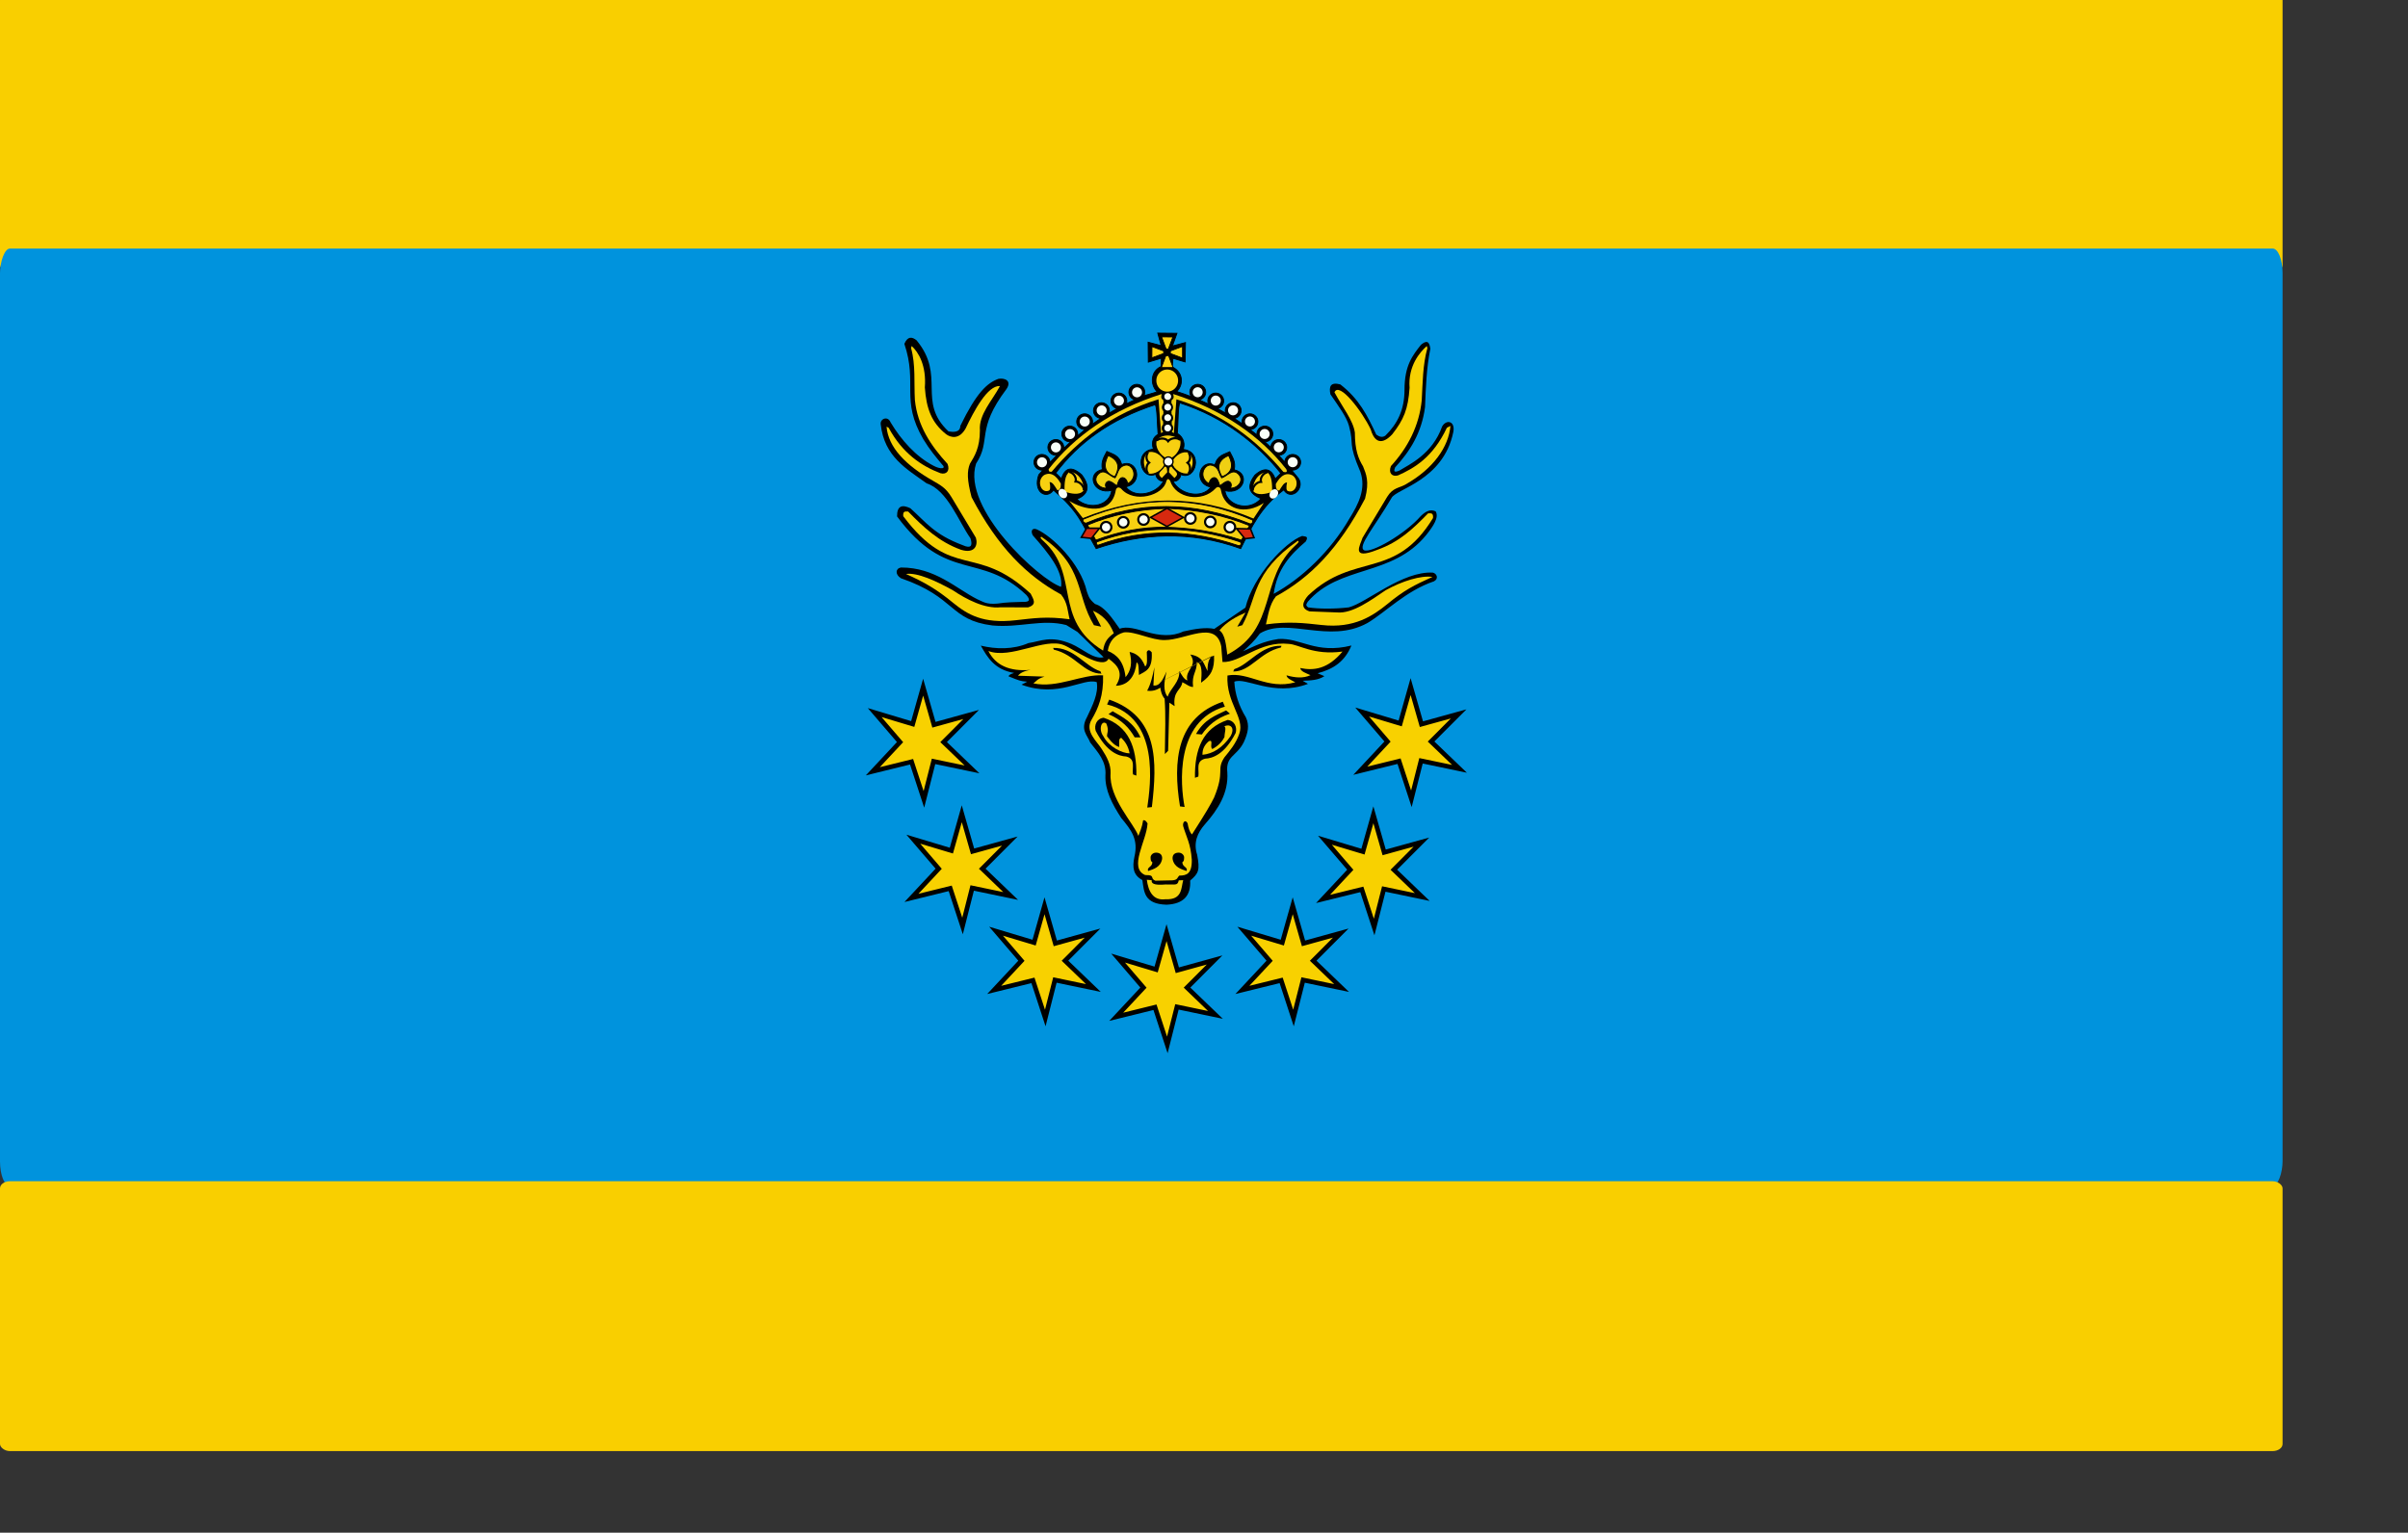
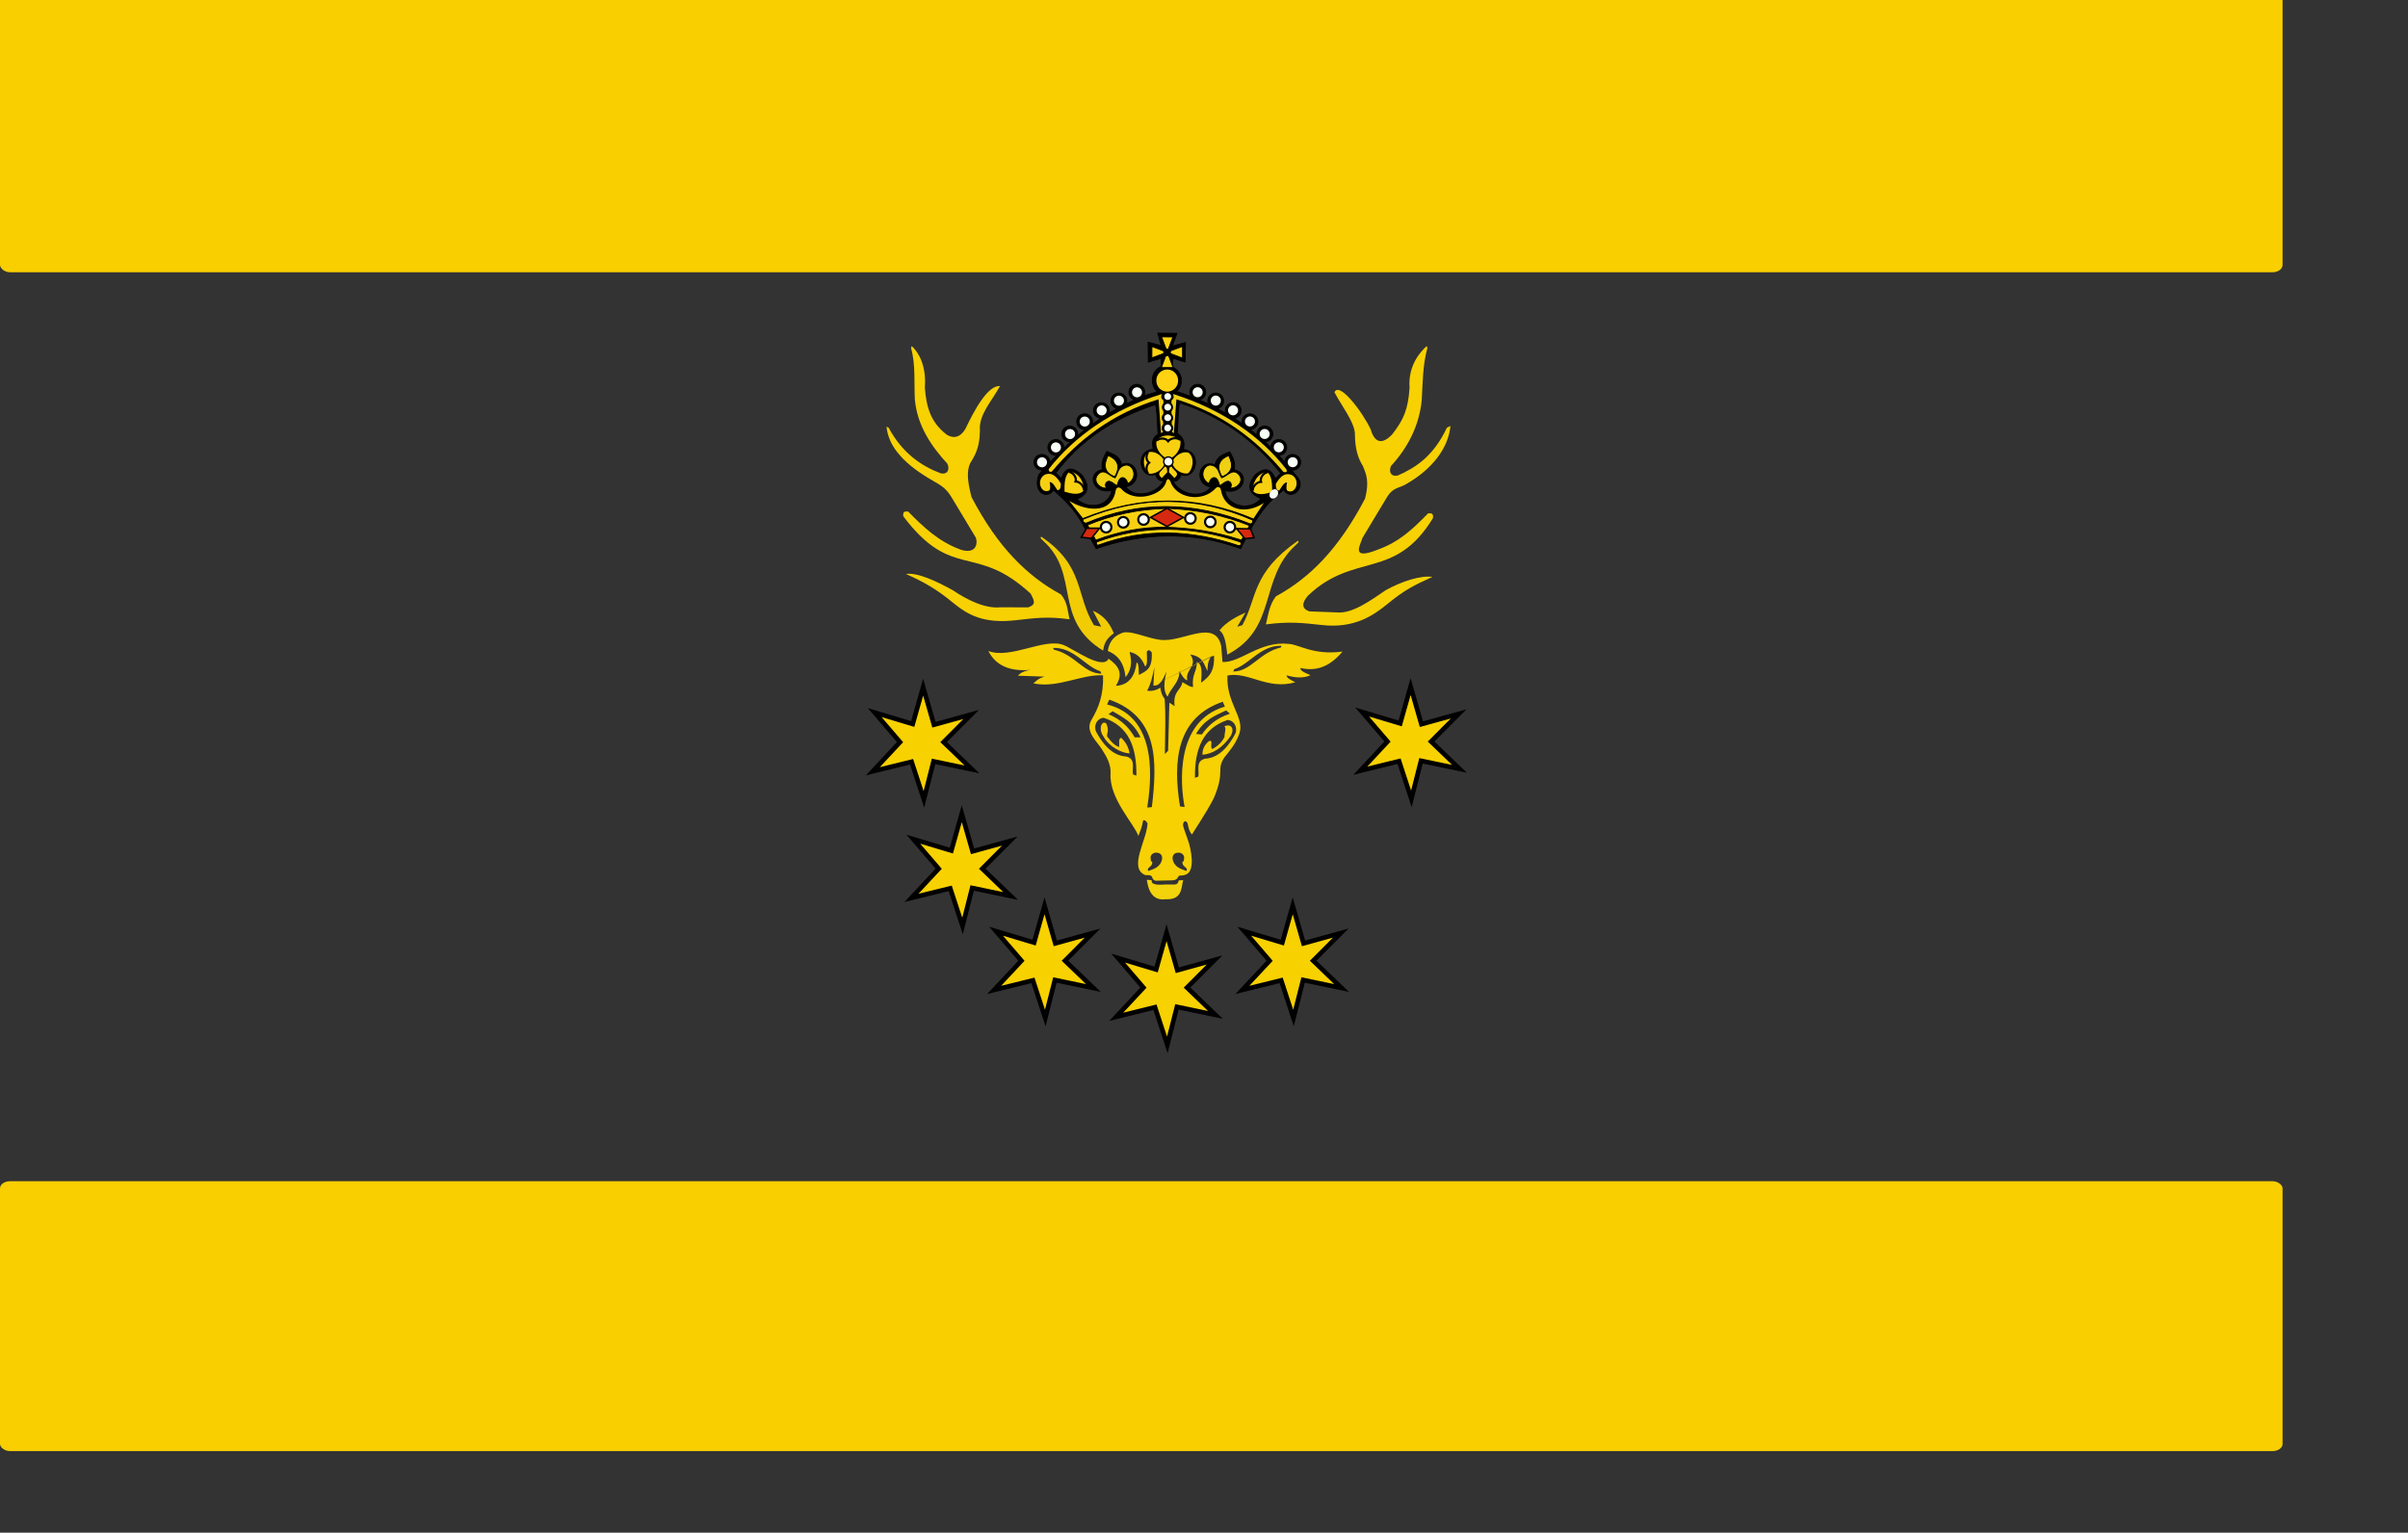
<svg xmlns="http://www.w3.org/2000/svg" xmlns:ns1="http://inkscape.sourceforge.net/DTD/sodipodi-0.dtd" xmlns:ns2="http://www.inkscape.org/namespaces/inkscape" xmlns:xlink="http://www.w3.org/1999/xlink" id="svg2" ns1:version="0.32" ns2:version="0.42+devel" width="600pt" height="382pt" ns1:docbase="D:\Inkscape-rysunki\nowe" ns1:docname="POL_powiat-kozienicki_flag.svg" version="1.0">
  <rect width="100%" height="100%" fill="#333333" stroke="none" />
  <defs id="defs5">
    <radialGradient r="7.793" fy="442.062" fx="258.885" cy="442.062" cx="258.885" gradientTransform="matrix(1.45,-0.12,0.116,1.4,-167.662,-145.507)" gradientUnits="userSpaceOnUse" id="radialGradient1547" xlink:href="#linearGradient3554" ns2:collect="always" />
    <radialGradient r="7.793" fy="442.062" fx="258.885" cy="442.062" cx="258.885" gradientTransform="matrix(1.45,-0.12,0.116,1.4,-167.662,-145.507)" gradientUnits="userSpaceOnUse" id="radialGradient1549" xlink:href="#linearGradient3554" ns2:collect="always" />
    <radialGradient r="7.793" fy="442.062" fx="258.885" cy="442.062" cx="258.885" gradientTransform="matrix(1.45,-0.12,0.116,1.4,-167.662,-145.507)" gradientUnits="userSpaceOnUse" id="radialGradient1551" xlink:href="#linearGradient3554" ns2:collect="always" />
    <radialGradient r="7.793" fy="442.062" fx="258.885" cy="442.062" cx="258.885" gradientTransform="matrix(1.45,-0.12,0.116,1.4,-167.662,-145.507)" gradientUnits="userSpaceOnUse" id="radialGradient1553" xlink:href="#linearGradient3554" ns2:collect="always" />
    <linearGradient id="linearGradient1555">
      <stop id="stop1557" offset="0" style="stop-color:#ffffff;stop-opacity:1;" />
      <stop id="stop1559" offset="1" style="stop-color:#000000;stop-opacity:1;" />
    </linearGradient>
    <radialGradient r="33.497" fy="183.444" fx="259.103" cy="183.444" cx="259.103" gradientTransform="matrix(0.532,-0.335,0.277,0.441,-739.856,192.151)" gradientUnits="userSpaceOnUse" id="radialGradient2275" xlink:href="#linearGradient2295" ns2:collect="always" />
    <radialGradient gradientUnits="userSpaceOnUse" gradientTransform="matrix(0.532,-0.335,0.277,0.441,68.223,192.151)" r="33.497" fy="183.444" fx="259.103" cy="183.444" cx="259.103" id="radialGradient2301" xlink:href="#linearGradient2295" ns2:collect="always" />
    <linearGradient id="linearGradient2295">
      <stop id="stop2297" offset="0" style="stop-color:#010000;stop-opacity:1;" />
      <stop id="stop2299" offset="1" style="stop-color:#fbfdff;stop-opacity:1;" />
    </linearGradient>
    <radialGradient ns2:collect="always" xlink:href="#linearGradient2295" id="radialGradient6231" gradientUnits="userSpaceOnUse" gradientTransform="matrix(0.342,-0.215,0.178,0.283,-445.648,448.785)" cx="259.103" cy="183.444" fx="259.103" fy="183.444" r="33.497" />
    <radialGradient ns2:collect="always" xlink:href="#linearGradient2295" id="radialGradient6283" gradientUnits="userSpaceOnUse" gradientTransform="matrix(0.342,-0.215,0.178,0.283,-445.648,448.785)" cx="259.103" cy="183.444" fx="259.103" fy="183.444" r="33.497" />
    <linearGradient id="linearGradient3554">
      <stop style="stop-color:#ffffff;stop-opacity:1;" offset="0" id="stop3556" />
      <stop style="stop-color:#000000;stop-opacity:1;" offset="1" id="stop3558" />
    </linearGradient>
    <radialGradient ns2:collect="always" xlink:href="#linearGradient3554" id="radialGradient3572" gradientUnits="userSpaceOnUse" gradientTransform="matrix(1.45,-0.12,0.116,1.4,-167.662,-145.507)" cx="258.885" cy="442.062" fx="258.885" fy="442.062" r="7.793" />
    <radialGradient ns2:collect="always" xlink:href="#linearGradient3554" id="radialGradient4098" gradientUnits="userSpaceOnUse" gradientTransform="matrix(1.45,-0.12,0.116,1.4,-167.662,-145.507)" cx="258.885" cy="442.062" fx="258.885" fy="442.062" r="7.793" />
    <radialGradient ns2:collect="always" xlink:href="#linearGradient3554" id="radialGradient4416" gradientUnits="userSpaceOnUse" gradientTransform="matrix(1.45,-0.12,0.116,1.4,-167.662,-145.507)" cx="258.885" cy="442.062" fx="258.885" fy="442.062" r="7.793" />
    <radialGradient ns2:collect="always" xlink:href="#linearGradient3554" id="radialGradient4548" gradientUnits="userSpaceOnUse" gradientTransform="matrix(1.45,-0.12,0.116,1.4,-167.662,-145.507)" cx="258.885" cy="442.062" fx="258.885" fy="442.062" r="7.793" />
  </defs>
  <ns1:namedview ns2:window-height="538" ns2:window-width="751" ns2:pageshadow="2" ns2:pageopacity="0.0" borderopacity="1.0" bordercolor="#666666" pagecolor="#ffffff" id="base" ns2:zoom="0.63560762" ns2:cx="429.58399" ns2:cy="234.21618" ns2:window-x="66" ns2:window-y="87" ns2:current-layer="svg2" />
  <g id="g2417" transform="translate(0,-1.573)">
    <rect ry="2.437" rx="3.29" y="-0.782" x="0" height="92.825" width="758.329" id="rect1538" style="opacity:1;fill:#f9cf00;fill-opacity:1;fill-rule:evenodd;stroke:none;stroke-width:2.48;stroke-linecap:round;stroke-linejoin:miter;stroke-miterlimit:4;stroke-dasharray:none;stroke-dashoffset:0;stroke-opacity:1" />
-     <rect transform="scale(1,-1)" style="opacity:1;fill:#0093dd;fill-opacity:1;fill-rule:evenodd;stroke:none;stroke-width:2.48;stroke-linecap:round;stroke-linejoin:miter;stroke-miterlimit:4;stroke-dasharray:none;stroke-dashoffset:0;stroke-opacity:1" id="rect2413" width="758.329" height="311.513" x="0" y="-395.689" rx="3.29" ry="8.178" />
    <rect style="opacity:1;fill:#f9cf00;fill-opacity:1;fill-rule:evenodd;stroke:none;stroke-width:2.48;stroke-linecap:round;stroke-linejoin:miter;stroke-miterlimit:4;stroke-dasharray:none;stroke-dashoffset:0;stroke-opacity:1" id="rect2415" width="758.329" height="89.678" x="0" y="394.115" rx="3.29" ry="2.354" />
    <g transform="matrix(0.289,0,0,0.289,278.666,107.16)" id="g2406">
      <g transform="translate(787.029,2)" id="g2574">
        <path ns1:nodetypes="ccccccccccccc" id="path1683" d="M -689.174,551.845 L -703.346,508.562 L -747.914,519.545 L -716.605,486 L -745.757,452.027 L -702.029,465.167 L -690.055,422.788 L -677.644,466.024 L -634.836,454.2 L -666.526,485.969 L -633.869,517.349 L -678.096,508.126 L -689.174,551.845 z " style="fill:#f8d100;fill-opacity:1;fill-rule:evenodd;stroke:#000000;stroke-width:5.315;stroke-linecap:butt;stroke-linejoin:miter;stroke-miterlimit:4;stroke-dasharray:none;stroke-opacity:1" />
        <path style="fill:#f8d100;fill-opacity:1;fill-rule:evenodd;stroke:#000000;stroke-width:5.315;stroke-linecap:butt;stroke-linejoin:miter;stroke-miterlimit:4;stroke-dasharray:none;stroke-opacity:1" d="M -644.76,697.425 L -658.931,654.142 L -703.5,665.125 L -672.191,631.58 L -701.343,597.606 L -657.615,610.747 L -645.64,568.368 L -633.23,611.604 L -590.422,599.779 L -622.112,631.548 L -589.454,662.929 L -633.682,653.706 L -644.76,697.425 z " id="path2562" ns1:nodetypes="ccccccccccccc" />
        <path ns1:nodetypes="ccccccccccccc" id="path2564" d="M -549.651,803.234 L -563.822,759.951 L -608.391,770.934 L -577.082,737.389 L -606.233,703.415 L -562.506,716.556 L -550.531,674.177 L -538.12,717.413 L -495.312,705.589 L -527.002,737.357 L -494.345,768.738 L -538.572,759.515 L -549.651,803.234 z " style="fill:#f8d100;fill-opacity:1;fill-rule:evenodd;stroke:#000000;stroke-width:5.315;stroke-linecap:butt;stroke-linejoin:miter;stroke-miterlimit:4;stroke-dasharray:none;stroke-opacity:1" />
        <path style="fill:#f8d100;fill-opacity:1;fill-rule:evenodd;stroke:#000000;stroke-width:5.315;stroke-linecap:butt;stroke-linejoin:miter;stroke-miterlimit:4;stroke-dasharray:none;stroke-opacity:1" d="M -409.365,834.145 L -423.536,790.861 L -468.105,801.845 L -436.796,768.3 L -465.947,734.326 L -422.22,747.467 L -410.245,705.087 L -397.834,748.324 L -355.026,736.499 L -386.716,768.268 L -354.059,799.648 L -398.286,790.425 L -409.365,834.145 z " id="path2566" ns1:nodetypes="ccccccccccccc" />
        <path ns1:nodetypes="ccccccccccccc" id="path2568" d="M -264.323,803.234 L -278.494,759.951 L -323.063,770.934 L -291.754,737.389 L -320.906,703.415 L -277.178,716.556 L -265.203,674.177 L -252.793,717.413 L -209.985,705.589 L -241.675,737.357 L -209.017,768.738 L -253.245,759.515 L -264.323,803.234 z " style="fill:#f8d100;fill-opacity:1;fill-rule:evenodd;stroke:#000000;stroke-width:5.315;stroke-linecap:butt;stroke-linejoin:miter;stroke-miterlimit:4;stroke-dasharray:none;stroke-opacity:1" />
-         <path style="fill:#f8d100;fill-opacity:1;fill-rule:evenodd;stroke:#000000;stroke-width:5.315;stroke-linecap:butt;stroke-linejoin:miter;stroke-miterlimit:4;stroke-dasharray:none;stroke-opacity:1" d="M -171.592,698.614 L -185.763,655.331 L -230.332,666.314 L -199.022,632.769 L -228.174,598.795 L -184.446,611.936 L -172.472,569.557 L -160.061,612.793 L -117.253,600.968 L -148.943,632.737 L -116.286,664.118 L -160.513,654.894 L -171.592,698.614 z " id="path2570" ns1:nodetypes="ccccccccccccc" />
        <path ns1:nodetypes="ccccccccccccc" id="path2572" d="M -128.792,551.195 L -142.964,507.911 L -187.532,518.895 L -156.223,485.35 L -185.375,451.376 L -141.647,464.517 L -129.673,422.137 L -117.262,465.374 L -74.454,453.549 L -106.144,485.318 L -73.487,516.698 L -117.714,507.475 L -128.792,551.195 z " style="fill:#f8d100;fill-opacity:1;fill-rule:evenodd;stroke:#000000;stroke-width:5.315;stroke-linecap:butt;stroke-linejoin:miter;stroke-miterlimit:4;stroke-dasharray:none;stroke-opacity:1" />
      </g>
      <g transform="translate(790.199,0)" id="g2331">
-         <path id="path2583" style="fill:#000000;fill-opacity:1;fill-rule:evenodd;stroke:none;stroke-width:1px;stroke-linecap:butt;stroke-linejoin:miter;stroke-opacity:1" d="M -325.5,383.571 C -313.308,378.151 -302.512,372.033 -284.709,369.419 C -259.347,367.8 -241.848,387.178 -200.906,376.911 C -208.345,395.03 -221.245,403.988 -239.755,408.823 L -231.985,412.153 C -238.878,416.775 -247.895,417.146 -256.959,417.425 L -250.855,421.033 C -290.999,436.108 -321.985,412.922 -335.49,418.535 C -334.75,432.595 -330.31,446.285 -322.17,459.604 C -317.921,468.65 -319.673,477.291 -324.668,488.186 C -333.128,504.824 -345.561,503.578 -343.537,522.873 C -342.11,546.249 -353.88,565.034 -369.344,582.534 C -378.131,592.57 -382.715,603.774 -378.224,617.498 C -374.858,635.339 -376.56,638.916 -386.272,647.19 C -385.328,664.304 -393.695,674.102 -413.466,674.94 C -439.223,674.122 -439.199,660.402 -441.215,646.635 C -451.868,640.901 -452.852,632.017 -450.373,619.996 C -445.621,599.817 -453.659,589.559 -465.635,575.042 C -476.132,558.862 -484.275,543.215 -483.672,526.203 C -482.405,510.076 -492.46,499.61 -501.154,488.464 C -504.436,479.76 -513.045,473.876 -504.761,459.049 C -498.359,445.482 -491.443,431.871 -493.655,419.021 C -509.337,413.673 -537.472,437.778 -580.138,421.922 L -573.627,418.528 C -581.71,417.843 -582.529,417.374 -595.103,412.326 C -594.307,410.345 -592.306,409.706 -588.653,408.439 C -610.872,404.756 -619.197,390.876 -626.942,377.061 C -609.474,381.254 -589.705,381.733 -572.146,374.099 C -557.607,372.033 -547.073,364.96 -522.781,375.086 C -510.171,380.422 -497.196,393.246 -485.756,390.389 L -515.869,361.264 L -528.704,353.365 C -556.514,346.125 -582.21,356.795 -613.613,353.859 C -663.291,347.56 -655.246,321.414 -718.762,299.557 C -725.651,295.281 -725.055,288.301 -718.762,287.216 C -679.368,287.044 -655.299,311.526 -630.891,323.746 C -624.726,326.176 -621.222,329.937 -607.689,328.683 C -597.981,327.124 -588.272,327 -578.564,326.708 C -569.652,327.113 -570.434,323.641 -574.614,318.809 C -627.525,268.598 -666.146,305.665 -723.205,228.471 C -723.264,215.76 -717.027,214.743 -707.901,219.091 C -689.839,235.224 -680.517,249.275 -647.675,261.546 C -638.649,265.651 -635.969,262.704 -638.79,253.647 C -652.178,234.851 -665.182,198.262 -689.142,190.459 C -712.321,173.858 -737.807,159.719 -741.963,122.828 C -743.115,116.334 -733.9,112.219 -730.609,120.36 C -718.334,140.819 -701.418,159.798 -681.244,170.219 C -673.811,174.347 -665.518,174.215 -671.864,168.245 C -678.694,159.932 -685.534,152.06 -693.092,139.613 C -719.449,94.328 -699.286,76.175 -714.812,30.021 C -710.909,21.01 -706.021,21.849 -700.809,25.922 C -666.715,67.189 -700.783,96.246 -664.028,130.739 C -658.76,131.541 -650.685,132.319 -650.462,124.291 C -631.792,86.07 -619.677,75.02 -606.739,70.282 C -599.82,68.893 -590.78,72.294 -597.472,82.049 C -633.079,129.506 -614.461,140.518 -632.372,167.751 C -649.176,219.44 -558.918,301.796 -534.628,309.43 C -532.162,291.35 -548.992,270.857 -567.21,250.191 C -570.129,244.367 -567.212,241.534 -562.767,243.28 C -545.227,250.9 -512.42,282.119 -505.009,314.86 C -503.142,319.128 -503.617,322.46 -495.63,329.176 C -484.278,332.392 -475.82,345.74 -467.287,357.647 C -459.096,354.346 -447.573,358.052 -436.22,361.372 C -421.314,365.569 -407.016,366.93 -394.319,360.817 C -380.528,357.63 -367.897,355.798 -358.522,357.764 L -322.725,333.345 C -314.004,297.212 -277.221,258.032 -257.514,250.929 C -254.139,251.928 -249.632,250.635 -253.352,257.311 C -271.059,272.381 -286.302,288.737 -290.259,317.527 C -257.968,299.778 -224.917,268.5 -203.264,231.088 C -192.707,214.18 -183.841,196.627 -190.638,177.116 C -205.62,142.072 -197.287,147.485 -203.734,124.207 C -206.635,113.732 -215.459,102.107 -225.048,88.04 C -226.843,79.281 -225.125,73.644 -213.67,76.663 C -192.152,93.331 -182.69,112.153 -172.324,134.381 C -168.809,136.898 -165.294,138.124 -161.779,135.491 C -147.891,121.802 -139.967,105.982 -139.857,83.045 C -139.908,54.529 -130.295,43.113 -120.987,31.154 C -115.979,27.031 -111.517,25.091 -110.165,35.594 C -114.666,57.978 -115.358,80.363 -116.27,102.747 C -120.089,132.247 -133.608,153.664 -150.679,172.121 C -151.84,175.443 -153.173,178.893 -145.684,175.728 C -134.441,168.752 -107.979,157.039 -96.568,124.947 C -91.518,116.41 -81.216,118.875 -83.803,131.607 C -95.417,187.524 -149.957,196.776 -154.842,207.362 C -174.821,241.494 -193.79,262.442 -186.476,267.301 C -178.197,271.319 -138.859,248.446 -121.265,228.174 C -116.108,223.146 -110.683,219.591 -104.06,222.625 C -100.028,229.442 -106.476,239.343 -114.882,249.819 C -154.325,298.162 -214.679,284.093 -251.132,326.685 C -251.98,328.665 -254.563,330.397 -250.577,333.067 C -238.072,334.939 -219.965,334.936 -203.958,333.067 C -183.293,327.657 -142.013,290.898 -107.113,293.108 C -102.568,294.363 -100.356,300.142 -106.003,303.098 C -138.401,314.072 -161.369,338.512 -182.591,351.104 C -226.837,375.437 -274.322,343.745 -306.076,363.036 C -312.402,371.76 -318.305,377.086 -325.5,383.571" ns1:nodetypes="cccccccccccccccccccccccccccccccccccccccccccccccccccccccccccccccccccccccsccccccccccccccccccccccccc" />
        <path style="fill:#f3d30c;fill-opacity:1;fill-rule:evenodd;stroke:none;stroke-width:1px;stroke-linecap:butt;stroke-linejoin:miter;stroke-opacity:1" d="M -394.246,646.746 C -396.795,655.629 -395.034,669.584 -414.607,668.674 C -429.144,670.606 -434.351,659.181 -436.087,646.299 L -430.493,646.746 C -431.01,650.19 -428.752,652.963 -414.383,651.669 C -403.633,651.341 -400.751,653.482 -399.392,646.97 L -394.246,646.746 z " id="path1358" ns1:nodetypes="ccccccc" />
        <g id="g2248">
          <path ns1:nodetypes="ccsccccc" id="path2233" d="M -474.01,362.861 C -480.834,367.842 -484.893,372.445 -486.357,382.795 C -544.795,346.803 -512.185,295.688 -554.919,256.781 C -558.343,253.663 -558.974,252.81 -557.355,251.824 C -507.543,285.633 -518.126,318.52 -496.878,353.537 L -488.566,355.267 L -498.059,336.914 C -488.227,341.205 -479.655,348.52 -474.01,362.861 z " style="fill:#f1cb04;fill-opacity:1;fill-rule:evenodd;stroke:none;stroke-width:1px;stroke-linecap:butt;stroke-linejoin:miter;stroke-opacity:1" />
          <path ns1:nodetypes="cccccccccccccccccccccccccccccc" d="M -710.462,222.84 C -714.631,222.526 -716.555,222.824 -716.093,228.248 C -659.498,303.237 -633.281,258.463 -569.622,317.29 C -566.469,323.791 -561.964,329.7 -572.56,333.038 L -604.329,332.961 C -622.469,334.806 -643.359,323.932 -659.212,313.294 C -678.283,302.726 -699.677,292.754 -712.958,294.648 C -691.988,304.091 -677.765,312.075 -658.428,328.102 C -642.329,341.109 -624.543,352.139 -586.819,347.845 C -566.162,345.585 -551.537,343.118 -524.847,346.749 C -527.258,337.243 -526.965,327.736 -534.719,318.23 C -573.684,297.043 -607.336,263.995 -637.551,206.351 C -642.818,186.288 -642.848,176.495 -639.469,167.961 C -633.902,158.749 -628.046,149.582 -627.952,129.571 C -629.484,111.418 -613.898,95.405 -604.918,78.567 C -619.159,77.565 -634.814,107.159 -644.405,127.377 C -651.898,140.563 -661.772,137.74 -666.774,133.958 C -683.315,120.884 -689.564,104.803 -691.257,80.172 C -689.319,54.855 -698.69,39.432 -706.394,32.542 L -707.115,34.875 C -701.664,54.411 -703.869,74.636 -702.711,94.594 C -699.744,123.987 -684.499,147.066 -665.188,168.054 C -662.047,175.985 -666.425,180.694 -673.292,178.8 C -695.498,170.421 -717.236,155.513 -732.879,126.501 L -735.301,125.246 C -733.215,149.07 -713.526,169.593 -681.395,187.784 C -674.216,192.137 -667.511,194.964 -660.784,206.105 L -632.598,252.964 C -629.989,261.405 -633.635,271.65 -649.51,266.881 C -675.052,257.75 -692.836,240.819 -710.462,222.84 z " style="fill:#f7d102;fill-opacity:1;fill-rule:evenodd;stroke:none;stroke-width:1px;stroke-linecap:butt;stroke-linejoin:miter;stroke-opacity:1" id="path2235" />
          <path style="fill:#f1cb04;fill-opacity:1;fill-rule:evenodd;stroke:none;stroke-width:1px;stroke-linecap:butt;stroke-linejoin:miter;stroke-opacity:1" d="M -352.55,359.494 C -345.726,364.474 -345.035,377.075 -343.571,387.425 C -285.133,356.906 -307.64,300.319 -264.906,261.411 C -261.482,258.293 -260.851,257.44 -262.47,256.455 C -316.07,294.052 -308.855,321.888 -326.315,353.537 L -332.101,355.267 L -322.608,339.019 C -332.44,343.31 -344.801,349.783 -352.55,359.494 z " id="path2244" ns1:nodetypes="ccsccccc" />
          <path id="path2246" style="fill:#f7d102;fill-opacity:1;fill-rule:evenodd;stroke:none;stroke-width:1px;stroke-linecap:butt;stroke-linejoin:miter;stroke-opacity:1" d="M -112.731,224.945 C -108.562,224.63 -106.638,224.928 -107.1,230.353 C -151.066,302.395 -197.488,268.986 -250.624,319.394 C -257.145,326.737 -259.545,334.33 -248.949,337.668 L -217.6,338.855 C -199.46,340.699 -177.308,323.932 -161.455,313.294 C -142.384,302.726 -120.99,296.122 -107.709,298.015 C -128.679,307.459 -140.376,313.338 -159.714,329.365 C -175.812,342.372 -197.387,357.611 -235.11,353.318 C -255.768,351.058 -272.497,349.011 -299.188,352.642 C -296.777,343.136 -295.386,329.841 -287.632,320.335 C -248.667,299.148 -215.436,265.679 -185.221,208.034 C -179.954,187.971 -184.133,179.442 -187.512,170.907 C -193.08,161.696 -196.83,152.108 -196.925,132.096 C -198.76,118.153 -211.4,102.561 -220.38,85.723 C -214.978,72.935 -188.379,108.001 -178.788,128.219 C -172.137,151.508 -158.474,139.003 -153.893,133.958 C -140.72,117.095 -135.734,105.224 -134.04,80.593 C -135.978,55.276 -121.977,39.432 -114.273,32.542 L -113.552,34.875 C -119.003,54.411 -118.903,75.057 -120.061,95.015 C -123.028,124.408 -136.168,149.591 -155.479,170.579 C -158.62,178.511 -154.242,183.22 -147.375,181.325 C -128.536,172.947 -107.219,160.565 -91.156,126.501 L -87.05,124.404 C -89.136,148.228 -106.299,173.382 -138.43,191.572 C -145.609,195.925 -153.156,194.964 -159.883,206.105 L -188.069,252.964 C -190.678,261.405 -202.186,279.227 -171.157,266.881 C -145.615,257.75 -130.356,242.924 -112.731,224.945 z " ns1:nodetypes="cccccccccccccccccccccccccccccc" />
        </g>
        <path style="fill:#f8cd06;fill-opacity:1;fill-rule:evenodd;stroke:none;stroke-width:1px;stroke-linecap:butt;stroke-linejoin:miter;stroke-opacity:1" d="M -482.607,466.68 C -488.018,462.104 -492.118,473.156 -485.947,481.431 C -479.653,493.587 -464.173,500.921 -455.889,500.913 C -457.329,492.833 -460.959,487.49 -465.351,483.101 C -468.977,483.278 -467.648,489.399 -467.856,493.677 C -471.707,492.346 -475.54,489.762 -481.772,481.431 C -482.051,476.514 -479.128,475.598 -482.607,466.68 z " id="path2254" ns1:nodetypes="ccccccc" />
        <path style="fill:#f8cf03;fill-opacity:1;fill-rule:evenodd;stroke:none;stroke-width:1px;stroke-linecap:butt;stroke-linejoin:miter;stroke-opacity:1" d="M -347.065,470.02 C -344.3,471.062 -346.892,477.62 -346.787,481.987 C -349.534,487.706 -354.246,492.411 -360.703,495.903 C -364.308,493.77 -358.827,484.364 -364.878,486.997 C -369.09,490.693 -372.323,495.204 -372.114,502.583 C -360.3,501.403 -349.418,494.942 -339.829,481.152 C -333.81,470.435 -341.524,466.534 -347.065,470.02 z " id="path2256" ns1:nodetypes="ccccccc" />
        <path style="fill:none;fill-opacity:0.75;fill-rule:evenodd;stroke:#000000;stroke-width:1px;stroke-linecap:butt;stroke-linejoin:miter;stroke-opacity:1" d="M -481.336,382.402 C -481.266,382.542 -481.196,382.682 -481.336,382.402 z " id="path2276" />
        <path id="path2258" style="fill:#f7d102;fill-opacity:1;fill-rule:evenodd;stroke:none;stroke-width:1px;stroke-linecap:butt;stroke-linejoin:miter;stroke-opacity:1" d="M -451.992,525.127 C -453.255,517.639 -448.485,507.336 -459.785,504.531 C -468.181,504.111 -481.966,499.953 -494.853,475.029 C -496.831,468.766 -493.802,460.791 -485.669,460 C -457.233,469.498 -447.614,493.294 -448.096,526.519 L -451.992,525.127 z M -480.102,455.825 C -464.539,462.599 -456.008,472.078 -450.044,482.544 L -443.364,482.544 C -451.479,464.861 -463.695,459.483 -475.371,452.485 L -480.102,455.825 z M -481.772,444.692 L -479.267,439.126 C -422.78,458.837 -424.022,509.426 -430.283,562.7 L -435.571,563.257 C -431.856,537.485 -420.722,459.762 -481.772,444.692 z M -376.857,527.632 C -375.594,520.144 -380.364,509.841 -369.064,507.036 C -360.668,506.616 -346.883,502.458 -333.996,477.534 C -332.018,471.27 -335.047,463.296 -343.18,462.505 C -371.616,472.003 -381.235,495.799 -380.753,529.024 L -376.857,527.632 z M -340.531,455.28 C -356.636,460.642 -365.976,469.324 -372.849,479.217 L -379.502,478.623 C -369.846,461.732 -357.199,457.463 -344.947,451.533 L -340.531,455.28 z M -346.36,447.187 L -348.755,441.572 C -401.723,459.612 -406.485,509.381 -397.932,561.933 L -392.656,562.593 C -397.534,537.31 -404.077,463.836 -346.36,447.187 z M -543.028,381.659 C -518.377,387.293 -508.303,409.491 -488.11,409.241 C -489.12,408.56 -488.716,406.76 -489.901,406.377 C -506.753,400.939 -520.2,378.851 -543.767,379.689 L -543.028,381.659 z M -281.981,379.196 C -306.632,384.83 -316.706,407.028 -336.899,406.779 C -335.889,406.098 -336.293,404.297 -335.108,403.915 C -318.256,398.476 -304.809,376.388 -281.242,377.226 L -281.981,379.196 z M -435.284,581.749 C -436.375,601.547 -457.32,632.544 -438.018,640.839 L -433.602,641.049 C -427.817,641.68 -431.78,645.255 -426.242,647.358 L -406.686,646.937 C -400.308,646.507 -401.097,643.39 -398.695,641.47 C -390.542,641.491 -384.054,639.517 -384.396,623.175 C -385.716,604.644 -390.433,597.665 -394.279,584.693 C -395.245,580.484 -392.011,576.237 -389.233,581.329 C -388.344,586.2 -387.279,590.939 -384.186,594.156 C -367.787,568.545 -362.795,559.874 -358.742,551.679 C -345.916,520.628 -356.554,520.291 -346.966,505.627 C -340.678,497.856 -333.601,489.599 -329.828,478.501 C -323.047,459.803 -345.147,442.911 -343.391,411.421 C -318.976,406.659 -297.805,428.317 -265.376,419.201 C -269.926,416.834 -275.215,414.651 -275.47,411.21 C -265.826,413.912 -256.453,414.986 -247.923,411 C -253.092,408.681 -259.33,406.718 -259.699,402.799 C -243.965,406.109 -227.971,403.957 -211.123,383.874 C -244.748,388.349 -261.173,375.606 -272.946,375.042 C -306.384,371.398 -328.186,396.846 -349.069,395.86 L -350.541,377.776 C -356.923,347.121 -391.57,370.641 -415.518,370.626 C -430.496,371.006 -449.776,360.332 -462.411,361.794 C -472.307,364.573 -479.073,371.151 -481.021,383.138 C -470.636,387.279 -462.533,395.222 -460.518,413.313 C -454.31,405.797 -452.567,396.857 -455.892,384.294 C -448.919,385.93 -442.759,389.228 -438.018,400.907 C -434.973,399.392 -435.996,391.099 -436.126,384.294 C -434.233,380.837 -432.341,382.681 -430.448,384.715 C -429.206,404.704 -437.751,406.494 -445.168,410.79 C -445.471,405.157 -445.16,396.615 -447.901,396.491 C -449.243,409.801 -455.503,422.669 -471.663,423.197 C -462.169,408.312 -469.617,399.545 -480.075,392.075 C -486.657,405.854 -520.995,380.534 -531.383,376.514 C -553.35,367.396 -592.338,393.007 -618.23,383.243 C -610.022,399.547 -594.124,407.102 -569.655,404.902 C -577.629,406.204 -581.78,408.652 -584.164,411.631 L -553.673,412.682 C -562.302,415.276 -562.946,417.869 -566.501,420.463 C -538.608,426.376 -510.944,409.669 -486.383,411.21 C -485.68,434.162 -491.794,448.933 -499.421,461.889 C -507.997,475.699 -493.12,487.152 -487.645,496.375 C -481.976,505.055 -477.327,513.921 -477.761,523.712 C -479.741,552.597 -451.006,581.355 -445.799,595.838 C -444.159,591.516 -441.413,585.635 -440.331,577.964 C -438.239,577.188 -436.612,579.198 -435.074,581.749 M -434.527,636.171 C -428.382,634.035 -420.23,631.917 -418.504,622.292 C -418.093,617.17 -421.338,615.246 -425.065,615.1 C -429.466,614.866 -432.04,618.5 -431.752,620.904 C -431.657,623.298 -431.562,625.206 -429.859,625.825 C -429.227,631.591 -436.591,631.678 -434.527,636.171 z M -390.447,636.171 C -396.592,634.035 -404.744,631.917 -406.47,622.292 C -406.881,617.17 -403.637,615.246 -399.909,615.1 C -395.508,614.866 -392.934,618.5 -393.222,620.904 C -393.317,623.298 -393.412,625.206 -395.115,625.825 C -395.747,631.591 -388.383,631.678 -390.447,636.171 z M -358.831,388.406 C -358.228,403.764 -361.826,411.387 -373.747,419.671 C -372.974,408.897 -371.928,398.425 -378.623,395.864 C -378.334,407.433 -384.684,409.537 -382.925,424.548 C -387.037,424.714 -391.148,420.922 -395.259,419.098 C -396.421,428.59 -406.232,428.631 -404.151,446.634 L -410.175,442.618 L -411.609,497.978 L -415.338,501.706 C -415.051,473.883 -414.219,457.944 -415.625,438.029 C -418.905,434.473 -420.366,428.023 -420.501,425.408 C -425.419,428.353 -430.023,429.712 -435.703,428.85 C -431.507,421.286 -429.319,411.713 -427.385,401.888 L -428.532,422.827 M -428.532,422.827 C -420.897,424.148 -417.264,415.066 -413.33,406.764 C -416.479,418.989 -417.404,429.597 -412.183,435.734 C -408.501,425.403 -398.038,418.903 -398.701,406.19 C -396.034,410.608 -393.65,415.593 -389.522,417.09 C -392.546,404.278 -376.815,400.932 -386.08,387.259 C -371.118,389.666 -370.51,398.771 -366.289,406.19 C -366.48,395.864 -363.994,389.745 -358.831,387.833" />
      </g>
      <g transform="translate(788.003,0)" id="g2333">
        <path id="path2344" style="fill:#000000;fill-opacity:1;fill-rule:evenodd;stroke:#000000;stroke-width:1px;stroke-linecap:butt;stroke-linejoin:miter;stroke-opacity:1" d="M -261.373,182.658 C -262.974,180.571 -265.922,177.154 -267.562,175.125 C -267.109,175.193 -266.661,175.219 -266.188,175.219 C -261.141,175.219 -257.031,171.166 -257.031,166.188 C -257.031,161.209 -261.141,157.188 -266.188,157.188 C -271.145,157.188 -275.172,161.08 -275.312,165.938 C -277.654,163.267 -280.022,160.654 -282.438,158.094 C -282.359,158.096 -282.266,158.125 -282.188,158.125 C -277.141,158.125 -273.062,154.072 -273.062,149.094 C -273.063,144.115 -277.141,140.062 -282.188,140.062 C -287.234,140.062 -291.344,144.115 -291.344,149.094 C -293.62,146.889 -295.913,144.739 -298.25,142.625 C -298.24,142.625 -298.229,142.625 -298.219,142.625 C -293.172,142.625 -289.062,138.603 -289.062,133.625 C -289.062,128.647 -293.172,124.594 -298.219,124.594 C -303.265,124.594 -307.375,128.647 -307.375,133.625 C -307.375,134.027 -307.333,134.424 -307.281,134.812 C -309.874,132.666 -312.492,130.573 -315.156,128.531 C -310.191,128.438 -306.188,124.42 -306.188,119.5 C -306.188,114.522 -310.266,110.469 -315.312,110.469 C -320.359,110.469 -324.469,114.522 -324.469,119.5 C -324.469,120.344 -324.345,121.163 -324.125,121.938 C -327.186,119.787 -330.288,117.708 -333.438,115.688 C -328.94,115.123 -325.469,111.339 -325.469,106.75 C -325.469,101.772 -329.547,97.719 -334.594,97.719 C -339.64,97.719 -343.75,101.772 -343.75,106.75 C -343.75,107.782 -343.543,108.764 -343.219,109.688 C -346.33,107.875 -349.496,106.13 -352.688,104.438 C -348.595,103.542 -345.531,99.93 -345.531,95.625 C -345.531,90.647 -349.641,86.594 -354.688,86.594 C -359.734,86.594 -363.812,90.647 -363.812,95.625 C -363.812,96.908 -363.553,98.113 -363.062,99.219 C -366.528,97.566 -370.038,95.957 -373.594,94.438 C -369.373,93.639 -366.188,89.957 -366.188,85.562 C -366.187,80.584 -370.266,76.562 -375.312,76.562 C -380.359,76.562 -384.469,80.584 -384.469,85.562 C -384.469,87.483 -383.851,89.255 -382.812,90.719 C -388.264,88.611 -393.814,86.65 -399.469,84.844 C -390.457,75.735 -393.26,61.493 -404.656,56.688 L -403.844,46.688 L -389.875,50.844 L -389.438,28.531 L -404.469,32.5 L -399.25,17.906 L -421.344,17.688 L -417.375,32.094 L -432.406,28.125 L -432.188,51.062 L -417.188,46.469 L -417.375,56.062 C -429.873,61.488 -430.235,77.1 -421.969,85.25 L -436,89.344 C -436.438,89.519 -436.877,89.698 -437.312,89.875 C -436.609,88.597 -436.219,87.118 -436.219,85.562 C -436.219,80.584 -440.297,76.562 -445.344,76.562 C -450.39,76.562 -454.5,80.584 -454.5,85.562 C -454.5,89.763 -451.599,93.311 -447.656,94.312 C -451.01,95.816 -454.288,97.337 -457.469,98.906 C -457.059,97.882 -456.844,96.792 -456.844,95.625 C -456.844,90.647 -460.953,86.594 -466,86.594 C -471.047,86.594 -475.125,90.647 -475.125,95.625 C -475.125,99.912 -472.098,103.492 -468.031,104.406 C -471.278,106.182 -474.43,108.001 -477.5,109.844 C -477.141,108.877 -476.938,107.839 -476.938,106.75 C -476.938,101.772 -481.047,97.719 -486.094,97.719 C -491.14,97.719 -495.219,101.772 -495.219,106.75 C -495.219,111.465 -491.551,115.322 -486.875,115.719 C -490.278,117.957 -493.552,120.247 -496.75,122.562 C -496.4,121.607 -496.219,120.574 -496.219,119.5 C -496.219,114.522 -500.297,110.469 -505.344,110.469 C -510.39,110.469 -514.5,114.522 -514.5,119.5 C -514.5,124.478 -510.39,128.531 -505.344,128.531 C -505.107,128.531 -504.888,128.517 -504.656,128.5 C -507.708,130.882 -510.677,133.305 -513.562,135.75 C -513.392,135.063 -513.312,134.364 -513.312,133.625 C -513.312,128.647 -517.422,124.594 -522.469,124.594 C -527.515,124.594 -531.594,128.647 -531.594,133.625 C -531.594,138.603 -527.515,142.625 -522.469,142.625 C -522.084,142.625 -521.685,142.608 -521.312,142.562 C -524.071,145.065 -526.774,147.575 -529.406,150.125 C -529.367,149.785 -529.344,149.444 -529.344,149.094 C -529.344,144.115 -533.422,140.062 -538.469,140.062 C -543.515,140.062 -547.625,144.115 -547.625,149.094 C -547.625,154.072 -543.515,158.125 -538.469,158.125 C -538.074,158.125 -537.694,158.079 -537.312,158.031 C -540.045,160.833 -542.707,163.63 -545.344,166.469 C -545.341,166.379 -545.344,166.278 -545.344,166.188 C -545.344,161.209 -549.453,157.188 -554.5,157.188 C -559.547,157.188 -563.625,161.209 -563.625,166.188 C -563.625,171.166 -559.547,175.219 -554.5,175.219 C -554.076,175.219 -553.659,175.18 -553.25,175.125 C -554.887,176.95 -556.507,178.793 -558.125,180.625 C -565.209,200.708 -548.923,209.551 -541.241,198.161 C -511.582,223.76 -509.635,234.755 -492.146,265.471 C -440.305,247.811 -383.945,244.346 -325.978,265.48 C -313.203,239.939 -302.674,217.267 -276.449,197.912 C -267.676,211.964 -249.652,194.541 -261.373,182.658 z M -426.339,151.097 C -429.599,141.162 -424.826,136.186 -420.956,134.14 C -421.986,122.466 -421.875,103.948 -424.185,99.958 C -475.953,116.685 -512.63,143.892 -538.575,178.551 L -532.116,185.01 C -528.134,173.379 -521.272,169.426 -508.699,180.704 C -497.812,195.223 -502.336,203.481 -514.352,208.696 C -498.904,222.13 -476.255,215.42 -474.248,198.468 C -495.465,204.008 -504.105,178.631 -485.014,174.513 C -486.849,164.903 -482.864,159.872 -479.839,153.733 C -473.12,157.027 -466.04,157.517 -462.674,168.861 C -444.916,161.292 -437.124,190.296 -458.099,194.431 C -447.388,208.756 -421.936,202.548 -414.496,187.433 C -419.315,188.814 -423.283,184.047 -423.647,179.896 C -440.792,187.791 -449.706,153.43 -426.339,151.097 z M -392.051,151.438 C -388.79,141.503 -394.929,135.162 -398.799,133.116 C -397.769,121.443 -398.221,101.9 -395.91,97.91 C -344.143,114.637 -305.759,145.939 -279.814,178.892 L -286.273,185.351 C -289.914,175.426 -297.117,169.767 -309.69,181.045 C -320.577,195.564 -314.688,202.799 -302.672,208.013 C -316.414,223.837 -342.134,215.761 -344.141,198.809 C -322.924,204.349 -314.284,178.972 -333.375,174.855 C -331.541,165.244 -335.525,160.213 -338.55,154.074 C -345.269,157.368 -352.349,157.859 -355.715,169.202 C -373.474,161.633 -381.265,190.637 -360.29,194.772 C -371.001,209.098 -396.453,202.889 -403.893,187.774 C -399.074,189.155 -395.106,184.388 -394.742,180.238 C -377.598,188.133 -368.683,153.771 -392.051,151.438 z " ns1:nodetypes="ccsssccsssccssssccsssccsssccsssccssscccccccccccccccccsssccsssccsssccssssccssssccssssccssssccccccccccccccccccccccccccccccccccccc" />
        <g id="g2401">
          <path transform="translate(-0.683,0)" d="M -546.708 166.235 A 6.996 6.996 0 1 1  -560.7,166.235 A 6.996 6.996 0 1 1  -546.708 166.235 z" ns1:ry="6.9959512" ns1:rx="6.9959512" ns1:cy="166.23451" ns1:cx="-553.70392" id="path2387" style="opacity:1;fill:#f8fff7;fill-opacity:1;fill-rule:evenodd;stroke:#000000;stroke-width:2.48;stroke-linecap:round;stroke-linejoin:miter;stroke-miterlimit:4;stroke-dasharray:none;stroke-dashoffset:0;stroke-opacity:1" ns1:type="arc" />
          <path ns1:type="arc" style="opacity:1;fill:#f8fff7;fill-opacity:1;fill-rule:evenodd;stroke:#000000;stroke-width:2.48;stroke-linecap:round;stroke-linejoin:miter;stroke-miterlimit:4;stroke-dasharray:none;stroke-dashoffset:0;stroke-opacity:1" id="path2389" ns1:cx="-553.70392" ns1:cy="166.23451" ns1:rx="6.9959512" ns1:ry="6.9959512" d="M -546.708 166.235 A 6.996 6.996 0 1 1  -560.7,166.235 A 6.996 6.996 0 1 1  -546.708 166.235 z" transform="translate(15.318,-17.144)" />
          <path transform="translate(31.548,-32.459)" d="M -546.708 166.235 A 6.996 6.996 0 1 1  -560.7,166.235 A 6.996 6.996 0 1 1  -546.708 166.235 z" ns1:ry="6.9959512" ns1:rx="6.9959512" ns1:cy="166.23451" ns1:cx="-553.70392" id="path2391" style="opacity:1;fill:#f8fff7;fill-opacity:1;fill-rule:evenodd;stroke:#000000;stroke-width:2.48;stroke-linecap:round;stroke-linejoin:miter;stroke-miterlimit:4;stroke-dasharray:none;stroke-dashoffset:0;stroke-opacity:1" ns1:type="arc" />
          <path ns1:type="arc" style="opacity:1;fill:#f8fff7;fill-opacity:1;fill-rule:evenodd;stroke:#000000;stroke-width:2.48;stroke-linecap:round;stroke-linejoin:miter;stroke-miterlimit:4;stroke-dasharray:none;stroke-dashoffset:0;stroke-opacity:1" id="path2393" ns1:cx="-553.70392" ns1:cy="166.23451" ns1:rx="6.9959512" ns1:ry="6.9959512" d="M -546.708 166.235 A 6.996 6.996 0 1 1  -560.7,166.235 A 6.996 6.996 0 1 1  -546.708 166.235 z" transform="translate(48.463,-46.86)" />
          <path transform="translate(67.893,-59.66)" d="M -546.708 166.235 A 6.996 6.996 0 1 1  -560.7,166.235 A 6.996 6.996 0 1 1  -546.708 166.235 z" ns1:ry="6.9959512" ns1:rx="6.9959512" ns1:cy="166.23451" ns1:cx="-553.70392" id="path2395" style="opacity:1;fill:#f8fff7;fill-opacity:1;fill-rule:evenodd;stroke:#000000;stroke-width:2.48;stroke-linecap:round;stroke-linejoin:miter;stroke-miterlimit:4;stroke-dasharray:none;stroke-dashoffset:0;stroke-opacity:1" ns1:type="arc" />
          <path ns1:type="arc" style="opacity:1;fill:#f8fff7;fill-opacity:1;fill-rule:evenodd;stroke:#000000;stroke-width:2.48;stroke-linecap:round;stroke-linejoin:miter;stroke-miterlimit:4;stroke-dasharray:none;stroke-dashoffset:0;stroke-opacity:1" id="path2397" ns1:cx="-553.70392" ns1:cy="166.23451" ns1:rx="6.9959512" ns1:ry="6.9959512" d="M -546.708 166.235 A 6.996 6.996 0 1 1  -560.7,166.235 A 6.996 6.996 0 1 1  -546.708 166.235 z" transform="translate(87.779,-70.861)" />
          <path transform="translate(108.581,-80.461)" d="M -546.708 166.235 A 6.996 6.996 0 1 1  -560.7,166.235 A 6.996 6.996 0 1 1  -546.708 166.235 z" ns1:ry="6.9959512" ns1:rx="6.9959512" ns1:cy="166.23451" ns1:cx="-553.70392" id="path2399" style="opacity:1;fill:#f8fff7;fill-opacity:1;fill-rule:evenodd;stroke:#000000;stroke-width:2.48;stroke-linecap:round;stroke-linejoin:miter;stroke-miterlimit:4;stroke-dasharray:none;stroke-dashoffset:0;stroke-opacity:1" ns1:type="arc" />
        </g>
        <g id="g2410" transform="matrix(-1,0,0,1,-820.574,-9.143345e-2)">
          <path ns1:type="arc" style="opacity:1;fill:#f8fff7;fill-opacity:1;fill-rule:evenodd;stroke:#000000;stroke-width:2.48;stroke-linecap:round;stroke-linejoin:miter;stroke-miterlimit:4;stroke-dasharray:none;stroke-dashoffset:0;stroke-opacity:1" id="path2412" ns1:cx="-553.70392" ns1:cy="166.23451" ns1:rx="6.9959512" ns1:ry="6.9959512" d="M -546.708 166.235 A 6.996 6.996 0 1 1  -560.7,166.235 A 6.996 6.996 0 1 1  -546.708 166.235 z" transform="translate(-0.683,0)" />
          <path transform="translate(15.318,-17.144)" d="M -546.708 166.235 A 6.996 6.996 0 1 1  -560.7,166.235 A 6.996 6.996 0 1 1  -546.708 166.235 z" ns1:ry="6.9959512" ns1:rx="6.9959512" ns1:cy="166.23451" ns1:cx="-553.70392" id="path2414" style="opacity:1;fill:#f8fff7;fill-opacity:1;fill-rule:evenodd;stroke:#000000;stroke-width:2.48;stroke-linecap:round;stroke-linejoin:miter;stroke-miterlimit:4;stroke-dasharray:none;stroke-dashoffset:0;stroke-opacity:1" ns1:type="arc" />
          <path ns1:type="arc" style="opacity:1;fill:#f8fff7;fill-opacity:1;fill-rule:evenodd;stroke:#000000;stroke-width:2.48;stroke-linecap:round;stroke-linejoin:miter;stroke-miterlimit:4;stroke-dasharray:none;stroke-dashoffset:0;stroke-opacity:1" id="path2416" ns1:cx="-553.70392" ns1:cy="166.23451" ns1:rx="6.9959512" ns1:ry="6.9959512" d="M -546.708 166.235 A 6.996 6.996 0 1 1  -560.7,166.235 A 6.996 6.996 0 1 1  -546.708 166.235 z" transform="translate(31.548,-32.459)" />
          <path transform="translate(48.463,-46.86)" d="M -546.708 166.235 A 6.996 6.996 0 1 1  -560.7,166.235 A 6.996 6.996 0 1 1  -546.708 166.235 z" ns1:ry="6.9959512" ns1:rx="6.9959512" ns1:cy="166.23451" ns1:cx="-553.70392" id="path2418" style="opacity:1;fill:#f8fff7;fill-opacity:1;fill-rule:evenodd;stroke:#000000;stroke-width:2.48;stroke-linecap:round;stroke-linejoin:miter;stroke-miterlimit:4;stroke-dasharray:none;stroke-dashoffset:0;stroke-opacity:1" ns1:type="arc" />
          <path ns1:type="arc" style="opacity:1;fill:#f8fff7;fill-opacity:1;fill-rule:evenodd;stroke:#000000;stroke-width:2.48;stroke-linecap:round;stroke-linejoin:miter;stroke-miterlimit:4;stroke-dasharray:none;stroke-dashoffset:0;stroke-opacity:1" id="path2420" ns1:cx="-553.70392" ns1:cy="166.23451" ns1:rx="6.9959512" ns1:ry="6.9959512" d="M -546.708 166.235 A 6.996 6.996 0 1 1  -560.7,166.235 A 6.996 6.996 0 1 1  -546.708 166.235 z" transform="translate(67.893,-59.66)" />
          <path transform="translate(87.779,-70.861)" d="M -546.708 166.235 A 6.996 6.996 0 1 1  -560.7,166.235 A 6.996 6.996 0 1 1  -546.708 166.235 z" ns1:ry="6.9959512" ns1:rx="6.9959512" ns1:cy="166.23451" ns1:cx="-553.70392" id="path2422" style="opacity:1;fill:#f8fff7;fill-opacity:1;fill-rule:evenodd;stroke:#000000;stroke-width:2.48;stroke-linecap:round;stroke-linejoin:miter;stroke-miterlimit:4;stroke-dasharray:none;stroke-dashoffset:0;stroke-opacity:1" ns1:type="arc" />
          <path ns1:type="arc" style="opacity:1;fill:#f8fff7;fill-opacity:1;fill-rule:evenodd;stroke:#000000;stroke-width:2.48;stroke-linecap:round;stroke-linejoin:miter;stroke-miterlimit:4;stroke-dasharray:none;stroke-dashoffset:0;stroke-opacity:1" id="path2424" ns1:cx="-553.70392" ns1:cy="166.23451" ns1:rx="6.9959512" ns1:ry="6.9959512" d="M -546.708 166.235 A 6.996 6.996 0 1 1  -560.7,166.235 A 6.996 6.996 0 1 1  -546.708 166.235 z" transform="translate(108.581,-80.461)" />
        </g>
        <path style="fill:#efd013;fill-opacity:1;fill-rule:evenodd;stroke:#000000;stroke-width:1px;stroke-linecap:butt;stroke-linejoin:miter;stroke-opacity:1" d="M -347.44,182.831 C -354.51,170.638 -350.663,163.063 -339.89,158.418 C -334.268,169.373 -335.228,178.05 -347.44,182.831 z " id="path2444" ns1:nodetypes="ccc" />
        <path style="fill:#efd013;fill-opacity:1;fill-rule:evenodd;stroke:#000000;stroke-width:1px;stroke-linecap:butt;stroke-linejoin:miter;stroke-opacity:1" d="M -350.008,193.34 C -346.588,191.115 -343.718,187.905 -340.218,188.015 C -337.038,188.633 -335.549,192.584 -337.985,195.916 C -329.825,196.633 -321.148,187.249 -328.71,179.685 C -335.624,173.129 -341.009,181.809 -347.776,184.151 C -351.207,179.818 -350.614,171.823 -359.197,169.637 C -368.237,167.342 -375.409,183.921 -362.117,190.849 C -362.196,187.291 -359.214,183.587 -356.02,183.807 C -352.824,184.264 -351.046,189.22 -350.008,193.34 z " id="path2446" ns1:nodetypes="ccccccccc" />
        <g id="g2456">
          <path ns1:nodetypes="cccccc" id="path2448" d="M -546.906,198.963 C -555.534,202.126 -561.08,187.551 -552.095,180.991 C -541.888,175.404 -535.182,186.494 -532.73,190.863 C -532.582,195.567 -533.891,198.561 -536.78,198.204 C -539.905,193.424 -541.932,189.152 -545.64,188.964 C -544.465,194.853 -544.708,198.472 -546.906,198.963 z " style="fill:#f7d011;fill-opacity:1;fill-rule:evenodd;stroke:none;stroke-width:1px;stroke-linecap:butt;stroke-linejoin:miter;stroke-opacity:1" />
          <path ns1:nodetypes="cccc" id="path2450" d="M -528.553,199.976 C -528.613,190.876 -528.404,180.618 -522.478,177.193 C -510.46,177.963 -504.969,192.831 -506.783,198.963 C -511.511,204.554 -521.27,202.25 -528.553,199.976 z " style="fill:#f7d011;fill-opacity:1;fill-rule:evenodd;stroke:none;stroke-width:1px;stroke-linecap:butt;stroke-linejoin:miter;stroke-opacity:1" />
          <path ns1:nodetypes="ccc" id="path2452" d="M -523.475,177.646 C -521.138,176.46 -513.886,182.197 -515.81,188.301 C -509.512,188.369 -504.815,196.412 -506.823,198.692" style="fill:#f7d011;fill-opacity:1;fill-rule:evenodd;stroke:#000000;stroke-width:2.48;stroke-linecap:butt;stroke-linejoin:miter;stroke-miterlimit:4;stroke-dasharray:none;stroke-opacity:1" />
-           <path transform="matrix(0.608,-0.527,0.573,0.704,-324.83,-221.148)" d="M -524.984 204.122 A 5.617 6.366 0 1 1  -536.218,204.122 A 5.617 6.366 0 1 1  -524.984 204.122 z" ns1:ry="6.365716" ns1:rx="5.6168079" ns1:cy="204.12169" ns1:cx="-530.60114" id="path2454" style="opacity:1;fill:#f8fff7;fill-opacity:1;fill-rule:evenodd;stroke:none;stroke-width:1.063;stroke-linecap:round;stroke-linejoin:miter;stroke-miterlimit:4;stroke-dasharray:none;stroke-dashoffset:0;stroke-opacity:1" ns1:type="arc" />
        </g>
        <g id="g2462" transform="matrix(-1,0,0,1,-818.37,0.402)">
          <path style="fill:#f7d011;fill-opacity:1;fill-rule:evenodd;stroke:none;stroke-width:1px;stroke-linecap:butt;stroke-linejoin:miter;stroke-opacity:1" d="M -546.906,198.963 C -555.534,202.126 -561.08,187.551 -552.095,180.991 C -541.888,175.404 -535.182,186.494 -532.73,190.863 C -532.582,195.567 -533.891,198.561 -536.78,198.204 C -539.905,193.424 -541.932,189.152 -545.64,188.964 C -544.465,194.853 -544.708,198.472 -546.906,198.963 z " id="path2464" ns1:nodetypes="cccccc" />
          <path style="fill:#f7d011;fill-opacity:1;fill-rule:evenodd;stroke:none;stroke-width:1px;stroke-linecap:butt;stroke-linejoin:miter;stroke-opacity:1" d="M -528.553,199.976 C -528.613,190.876 -528.404,180.618 -522.478,177.193 C -510.46,177.963 -504.969,192.831 -506.783,198.963 C -511.511,204.554 -521.27,202.25 -528.553,199.976 z " id="path2466" ns1:nodetypes="cccc" />
          <path style="fill:#f7d011;fill-opacity:1;fill-rule:evenodd;stroke:#000000;stroke-width:2.48;stroke-linecap:butt;stroke-linejoin:miter;stroke-miterlimit:4;stroke-dasharray:none;stroke-opacity:1" d="M -523.475,177.646 C -521.138,176.46 -513.886,182.197 -515.81,188.301 C -509.512,188.369 -504.815,196.412 -506.823,198.692" id="path2468" ns1:nodetypes="ccc" />
          <path ns1:type="arc" style="opacity:1;fill:#f8fff7;fill-opacity:1;fill-rule:evenodd;stroke:none;stroke-width:1.063;stroke-linecap:round;stroke-linejoin:miter;stroke-miterlimit:4;stroke-dasharray:none;stroke-dashoffset:0;stroke-opacity:1" id="path2470" ns1:cx="-530.60114" ns1:cy="204.12169" ns1:rx="5.6168079" ns1:ry="6.365716" d="M -524.984 204.122 A 5.617 6.366 0 1 1  -536.218,204.122 A 5.617 6.366 0 1 1  -524.984 204.122 z" transform="matrix(0.608,-0.527,0.573,0.704,-324.83,-221.148)" />
        </g>
        <path style="fill:#f7d011;fill-opacity:1;fill-rule:evenodd;stroke:#000000;stroke-width:1px;stroke-linecap:butt;stroke-linejoin:miter;stroke-opacity:1" d="M -492.562,255.757 L -502.104,238.319 C -474.912,227.12 -444.724,219.918 -409.646,219.235 C -378.388,220.468 -347.129,226.346 -315.871,238.977 L -325.084,255.757 C -356.777,245.401 -384.845,241.689 -411.291,240.951 C -439.423,240.403 -465.962,245.913 -492.562,255.757 z " id="path2329" ns1:nodetypes="ccccccc" />
        <path style="fill:#d6290f;fill-opacity:1;fill-rule:evenodd;stroke:#000000;stroke-width:1.772;stroke-linecap:butt;stroke-linejoin:miter;stroke-miterlimit:4;stroke-dasharray:none;stroke-opacity:1" d="M -429.627,229.596 L -410.738,219.146 L -391.849,229.596 L -410.738,240.045 L -429.627,229.596 z " id="path2490" ns1:nodetypes="ccccc" />
        <path style="fill:#d6290f;fill-opacity:1;fill-rule:evenodd;stroke:#000000;stroke-width:1.772;stroke-linecap:butt;stroke-linejoin:miter;stroke-miterlimit:4;stroke-dasharray:none;stroke-opacity:1" d="M -509.203,252.504 L -503.174,242.055 L -488.304,242.055 L -497.548,253.71 L -509.203,252.504 z " id="path2492" />
        <path style="fill:none;fill-opacity:0.75;fill-rule:evenodd;stroke:#000000;stroke-width:1px;stroke-linecap:butt;stroke-linejoin:miter;stroke-opacity:1" d="M -330.761,243.662 C -330.627,243.662 -330.493,243.662 -330.761,243.662 z " id="path2494" />
        <path style="fill:#d6290f;fill-opacity:1;fill-rule:evenodd;stroke:#000000;stroke-width:1.772;stroke-linecap:butt;stroke-linejoin:miter;stroke-miterlimit:4;stroke-dasharray:none;stroke-opacity:1" d="M -314.685,242.858 L -310.666,252.906 L -321.115,254.111 L -330.761,242.456 L -314.685,242.858 z " id="path2496" ns1:nodetypes="ccccc" />
        <path ns1:type="arc" style="opacity:1;fill:#f8fff7;fill-opacity:1;fill-rule:evenodd;stroke:#000000;stroke-width:2.48;stroke-linecap:round;stroke-linejoin:miter;stroke-miterlimit:4;stroke-dasharray:none;stroke-dashoffset:0;stroke-opacity:1" id="path2498" ns1:cx="-459.36746" ns1:cy="236.02612" ns1:rx="6.0284443" ns1:ry="6.0284443" d="M -453.339 236.026 A 6.028 6.028 0 1 1  -465.396,236.026 A 6.028 6.028 0 1 1  -453.339 236.026 z" transform="translate(-1.608,-0.804)" />
        <path transform="translate(21.702,-4.019)" d="M -453.339 236.026 A 6.028 6.028 0 1 1  -465.396,236.026 A 6.028 6.028 0 1 1  -453.339 236.026 z" ns1:ry="6.0284443" ns1:rx="6.0284443" ns1:cy="236.02612" ns1:cx="-459.36746" id="path2500" style="opacity:1;fill:#f8fff7;fill-opacity:1;fill-rule:evenodd;stroke:#000000;stroke-width:2.48;stroke-linecap:round;stroke-linejoin:miter;stroke-miterlimit:4;stroke-dasharray:none;stroke-dashoffset:0;stroke-opacity:1" ns1:type="arc" />
        <path ns1:type="arc" style="opacity:1;fill:#f8fff7;fill-opacity:1;fill-rule:evenodd;stroke:#000000;stroke-width:2.48;stroke-linecap:round;stroke-linejoin:miter;stroke-miterlimit:4;stroke-dasharray:none;stroke-dashoffset:0;stroke-opacity:1" id="path2502" ns1:cx="-459.36746" ns1:cy="236.02612" ns1:rx="6.0284443" ns1:ry="6.0284443" d="M -453.339 236.026 A 6.028 6.028 0 1 1  -465.396,236.026 A 6.028 6.028 0 1 1  -453.339 236.026 z" transform="translate(75.557,-5.225)" />
        <path transform="translate(98.465,-1.206)" d="M -453.339 236.026 A 6.028 6.028 0 1 1  -465.396,236.026 A 6.028 6.028 0 1 1  -453.339 236.026 z" ns1:ry="6.0284443" ns1:rx="6.0284443" ns1:cy="236.02612" ns1:cx="-459.36746" id="path2504" style="opacity:1;fill:#f8fff7;fill-opacity:1;fill-rule:evenodd;stroke:#000000;stroke-width:2.48;stroke-linecap:round;stroke-linejoin:miter;stroke-miterlimit:4;stroke-dasharray:none;stroke-dashoffset:0;stroke-opacity:1" ns1:type="arc" />
        <path ns1:type="arc" style="opacity:1;fill:#f8fff7;fill-opacity:1;fill-rule:evenodd;stroke:#000000;stroke-width:2.48;stroke-linecap:round;stroke-linejoin:miter;stroke-miterlimit:4;stroke-dasharray:none;stroke-dashoffset:0;stroke-opacity:1" id="path2506" ns1:cx="-459.36746" ns1:cy="236.02612" ns1:rx="6.0284443" ns1:ry="6.0284443" d="M -453.339 236.026 A 6.028 6.028 0 1 1  -465.396,236.026 A 6.028 6.028 0 1 1  -453.339 236.026 z" transform="translate(120.971,4.823)" />
        <path transform="translate(-21.3,4.823)" d="M -453.339 236.026 A 6.028 6.028 0 1 1  -465.396,236.026 A 6.028 6.028 0 1 1  -453.339 236.026 z" ns1:ry="6.0284443" ns1:rx="6.0284443" ns1:cy="236.02612" ns1:cx="-459.36746" id="path2508" style="opacity:1;fill:#f8fff7;fill-opacity:1;fill-rule:evenodd;stroke:#000000;stroke-width:2.48;stroke-linecap:round;stroke-linejoin:miter;stroke-miterlimit:4;stroke-dasharray:none;stroke-dashoffset:0;stroke-opacity:1" ns1:type="arc" />
        <path style="fill:#f7d011;fill-opacity:1;fill-rule:evenodd;stroke:none;stroke-width:1px;stroke-linecap:butt;stroke-linejoin:miter;stroke-opacity:1" d="M -420.469,93.78 C -473.534,110.193 -512.37,140.151 -543.226,177.064 C -544.921,177.14 -546.803,177.591 -546.706,174.084 C -517.32,136.629 -474.043,105.82 -416.736,87.714 C -417.932,92.083 -417.21,92.903 -414.881,94.95 L -414.687,98.084 C -417.552,102.03 -416.86,104.989 -414.802,107.568 L -414.893,110.853 C -417.179,112.61 -417.373,117.48 -415.099,119.235 L -415.099,122.508 C -417.647,125.844 -417.226,128.656 -415.111,131.169 L -417.514,132.744 L -420.469,93.78 z " id="path1412" ns1:nodetypes="ccccccccccccc" />
        <path ns1:nodetypes="ccccccccccccc" id="path2287" d="M -399.879,93.78 C -346.814,110.193 -307.746,140.383 -276.89,177.296 C -273.698,178.071 -271.906,177.621 -273.642,174.084 C -303.028,136.629 -346.305,105.82 -403.613,87.714 C -402.416,92.083 -403.138,92.903 -405.467,94.95 L -405.661,98.084 C -402.796,102.03 -403.488,104.989 -405.546,107.568 L -405.455,110.853 C -403.169,112.61 -402.975,117.48 -405.249,119.235 L -405.249,122.508 C -402.701,125.844 -403.122,128.656 -405.237,131.169 L -402.834,132.744 L -399.879,93.78 z " style="fill:#efd013;fill-opacity:1;fill-rule:evenodd;stroke:none;stroke-width:1px;stroke-linecap:butt;stroke-linejoin:miter;stroke-opacity:1" />
        <path style="fill:#f7d011;fill-opacity:1;fill-rule:evenodd;stroke:none;stroke-width:1px;stroke-linecap:butt;stroke-linejoin:miter;stroke-opacity:1" d="M -522.995,210.564 C -507.92,220.467 -474.556,228.736 -469.543,198.187 C -468.666,194.871 -465.944,194.218 -463.265,196.747 C -448.381,213.882 -414.754,204.457 -411.451,187.813 C -410.343,184.985 -408.912,184.751 -407.113,187.455 C -400.798,208.056 -370.073,212.801 -354.959,196.309 C -352.544,193.389 -349.091,194.618 -348.663,198.348 C -344.762,220.671 -320.665,227.184 -299.388,212.942 L -311.271,230.921 C -377.041,202.937 -441.829,203.789 -507.438,230.387 L -522.995,210.564 z " id="path2325" ns1:nodetypes="ccccccccccc" />
        <path style="fill:#f7d011;fill-opacity:1;fill-rule:evenodd;stroke:#000000;stroke-width:1px;stroke-linecap:butt;stroke-linejoin:miter;stroke-opacity:1" d="M -506.66,231.564 C -439.396,203.473 -374.577,205.36 -312.575,232.541 C -311.647,234.523 -312.517,237.486 -315.359,236.953 C -380.755,210.733 -443.471,210.628 -503.602,236.178 C -506.753,236.194 -508.287,232.962 -506.66,231.564 z " id="path2327" ns1:nodetypes="ccccc" />
        <path style="fill:#f7d011;fill-opacity:1;fill-rule:evenodd;stroke:#000000;stroke-width:1px;stroke-linecap:butt;stroke-linejoin:miter;stroke-opacity:1" d="M -491.246,257.731 C -437.308,237.772 -382.421,239.095 -326.729,257.731 C -324.387,259.306 -325.947,262.863 -328.704,262.009 C -382.226,243.986 -435.749,241.669 -489.272,261.351 C -491.62,262.197 -492.635,258.899 -491.246,257.731 z " id="path2331" ns1:nodetypes="ccccc" />
        <g id="g2303" transform="matrix(0.6,-0.8,0.8,0.6,-130.312,-301.514)">
          <path style="fill:#f7d011;fill-opacity:1;fill-rule:evenodd;stroke:none;stroke-width:1px;stroke-linecap:butt;stroke-linejoin:miter;stroke-opacity:1" d="M -538.83,55.326 C -541.214,44.832 -536.771,34.062 -528.942,31.758 C -516.924,32.527 -511.432,47.395 -513.247,53.528 C -517.974,59.118 -530.089,61.659 -538.83,55.326 z " id="path2293" ns1:nodetypes="cccc" />
          <path style="fill:#f7d011;fill-opacity:1;fill-rule:evenodd;stroke:#000000;stroke-width:2.48;stroke-linecap:butt;stroke-linejoin:miter;stroke-miterlimit:4;stroke-dasharray:none;stroke-opacity:1" d="M -529.938,32.211 C -527.602,31.024 -520.35,36.761 -522.274,42.865 C -515.975,42.933 -511.278,50.976 -513.287,53.256" id="path2295" ns1:nodetypes="ccc" />
        </g>
        <g id="g2315" transform="matrix(-0.702,0.559,0.556,0.706,-821.783,428.283)">
          <path style="fill:#f7d011;fill-opacity:1;fill-rule:evenodd;stroke:none;stroke-width:1px;stroke-linecap:butt;stroke-linejoin:miter;stroke-opacity:1" d="M -538.83,55.326 C -541.214,44.832 -536.771,34.062 -528.942,31.758 C -516.924,32.527 -511.432,47.395 -513.247,53.528 C -517.974,59.118 -530.089,61.659 -538.83,55.326 z " id="path2317" ns1:nodetypes="cccc" />
          <path style="fill:#f7d011;fill-opacity:1;fill-rule:evenodd;stroke:#000000;stroke-width:2.761;stroke-linecap:butt;stroke-linejoin:miter;stroke-miterlimit:4;stroke-dasharray:none;stroke-opacity:1" d="M -529.938,32.211 C -527.602,31.024 -520.35,36.761 -522.274,42.865 C -515.975,42.933 -511.278,50.976 -513.287,53.256" id="path2319" ns1:nodetypes="ccc" />
        </g>
        <g transform="matrix(0.688,0.545,-0.545,0.688,-4.34,421.839)" id="g2309">
          <path ns1:nodetypes="cccc" id="path2311" d="M -538.83,55.326 C -541.214,44.832 -536.771,34.062 -528.942,31.758 C -516.924,32.527 -511.432,47.395 -513.247,53.528 C -517.974,59.118 -530.089,61.659 -538.83,55.326 z " style="fill:#f7d011;fill-opacity:1;fill-rule:evenodd;stroke:none;stroke-width:1px;stroke-linecap:butt;stroke-linejoin:miter;stroke-opacity:1" />
-           <path ns1:nodetypes="ccc" id="path2313" d="M -529.938,32.211 C -527.602,31.024 -520.35,36.761 -522.274,42.865 C -515.975,42.933 -511.278,50.976 -513.287,53.256" style="fill:#f7d011;fill-opacity:1;fill-rule:evenodd;stroke:#000000;stroke-width:2.824;stroke-linecap:butt;stroke-linejoin:miter;stroke-miterlimit:4;stroke-dasharray:none;stroke-opacity:1" />
        </g>
        <path ns1:type="arc" style="opacity:1;fill:#ffd312;fill-opacity:1;fill-rule:evenodd;stroke:none;stroke-width:1.063;stroke-linecap:round;stroke-linejoin:miter;stroke-miterlimit:4;stroke-dasharray:none;stroke-dashoffset:0;stroke-opacity:1" id="path2426" ns1:cx="-410.21643" ns1:cy="74.747566" ns1:rx="13.303576" ns1:ry="13.440725" d="M -396.913 74.748 A 13.304 13.441 0 1 1  -423.52,74.748 A 13.304 13.441 0 1 1  -396.913 74.748 z" transform="matrix(0.938,0,0,0.938,-25.649,2.155)" />
        <path style="fill:#ffd312;fill-opacity:1;fill-rule:evenodd;stroke:#000000;stroke-width:1px;stroke-linecap:butt;stroke-linejoin:miter;stroke-opacity:1" d="M -428.005,33.146 L -428.108,46.154 L -392.833,32.939 L -392.807,46.439 L -428.005,33.146 z " id="path2428" ns1:nodetypes="ccccc" />
        <path ns1:nodetypes="ccccc" id="path2430" d="M -403.915,22.142 L -416.923,22.039 L -403.708,57.313 L -417.207,57.339 L -403.915,22.142 z " style="fill:#ffd312;fill-opacity:1;fill-rule:evenodd;stroke:#000000;stroke-width:1px;stroke-linecap:butt;stroke-linejoin:miter;stroke-opacity:1" />
        <path ns1:type="arc" style="opacity:1;fill:#000000;fill-opacity:1;fill-rule:evenodd;stroke:none;stroke-width:1.063;stroke-linecap:round;stroke-linejoin:miter;stroke-miterlimit:4;stroke-dasharray:none;stroke-dashoffset:0;stroke-opacity:1" id="path2432" ns1:cx="-409.79819" ns1:cy="40.542397" ns1:rx="4.396421" ns1:ry="4.7067566" d="M -405.402 40.542 A 4.396 4.707 0 1 1  -414.195,40.542 A 4.396 4.707 0 1 1  -405.402 40.542 z" transform="matrix(1,0,0,0.923,-0.828,2.446)" />
        <path style="fill:#efd013;fill-opacity:1;fill-rule:evenodd;stroke:#000000;stroke-width:1px;stroke-linecap:butt;stroke-linejoin:miter;stroke-opacity:1" d="M -470.781,182.831 C -463.711,170.638 -467.558,163.063 -478.331,158.418 C -483.953,169.373 -482.993,178.05 -470.781,182.831 z " id="path2434" ns1:nodetypes="ccc" />
        <path style="fill:#efd013;fill-opacity:1;fill-rule:evenodd;stroke:#000000;stroke-width:1px;stroke-linecap:butt;stroke-linejoin:miter;stroke-opacity:1" d="M -468.213,193.34 C -471.633,191.115 -474.503,187.905 -478.003,188.015 C -481.182,188.633 -482.672,192.584 -480.236,195.916 C -488.396,196.633 -497.073,187.249 -489.511,179.685 C -482.597,173.129 -477.212,181.809 -470.445,184.151 C -467.014,179.818 -467.606,171.823 -459.023,169.637 C -449.984,167.342 -442.812,183.921 -456.104,190.849 C -456.025,187.291 -459.007,183.587 -462.201,183.807 C -465.397,184.264 -467.175,189.22 -468.213,193.34 z " id="path2436" ns1:nodetypes="ccccccccc" />
        <path ns1:nodetypes="ccc" id="path2440" d="M -470.781,182.831 C -463.711,170.638 -467.558,163.063 -478.331,158.418 C -483.953,169.373 -482.993,178.05 -470.781,182.831 z " style="fill:#efd013;fill-opacity:1;fill-rule:evenodd;stroke:#000000;stroke-width:1px;stroke-linecap:butt;stroke-linejoin:miter;stroke-opacity:1" />
        <path ns1:nodetypes="ccccccccc" id="path2442" d="M -468.213,193.34 C -471.633,191.115 -474.503,187.905 -478.003,188.015 C -481.182,188.633 -482.672,192.584 -480.236,195.916 C -488.396,196.633 -497.073,187.249 -489.511,179.685 C -482.597,173.129 -477.212,181.809 -470.445,184.151 C -467.014,179.818 -467.606,171.823 -459.023,169.637 C -449.984,167.342 -442.812,183.921 -456.104,190.849 C -456.025,187.291 -459.007,183.587 -462.201,183.807 C -465.397,184.264 -467.175,189.22 -468.213,193.34 z " style="fill:#efd013;fill-opacity:1;fill-rule:evenodd;stroke:#000000;stroke-width:1px;stroke-linecap:butt;stroke-linejoin:miter;stroke-opacity:1" />
        <path ns1:type="arc" style="opacity:1;fill:#f8fff7;fill-opacity:1;fill-rule:evenodd;stroke:#000000;stroke-width:1.772;stroke-linecap:round;stroke-linejoin:miter;stroke-miterlimit:4;stroke-dasharray:none;stroke-dashoffset:0;stroke-opacity:1" id="path1402" ns1:cx="-459.36746" ns1:cy="236.02612" ns1:rx="6.0284443" ns1:ry="6.0284443" d="M -453.339 236.026 A 6.028 6.028 0 1 1  -465.396,236.026 A 6.028 6.028 0 1 1  -453.339 236.026 z" transform="matrix(0.882,0,0,0.882,-3.977,-42.741)" />
        <path transform="matrix(0.763,0,0,0.763,-59.378,-53.27)" d="M -453.339 236.026 A 6.028 6.028 0 1 1  -465.396,236.026 A 6.028 6.028 0 1 1  -453.339 236.026 z" ns1:ry="6.0284443" ns1:rx="6.0284443" ns1:cy="236.02612" ns1:cx="-459.36746" id="path1404" style="opacity:1;fill:#f8fff7;fill-opacity:1;fill-rule:evenodd;stroke:#000000;stroke-width:1.772;stroke-linecap:round;stroke-linejoin:miter;stroke-miterlimit:4;stroke-dasharray:none;stroke-dashoffset:0;stroke-opacity:1" ns1:type="arc" />
        <path ns1:type="arc" style="opacity:1;fill:#f8fff7;fill-opacity:1;fill-rule:evenodd;stroke:#000000;stroke-width:1.772;stroke-linecap:round;stroke-linejoin:miter;stroke-miterlimit:4;stroke-dasharray:none;stroke-dashoffset:0;stroke-opacity:1" id="path1406" ns1:cx="-459.36746" ns1:cy="236.02612" ns1:rx="6.0284443" ns1:ry="6.0284443" d="M -453.339 236.026 A 6.028 6.028 0 1 1  -465.396,236.026 A 6.028 6.028 0 1 1  -453.339 236.026 z" transform="matrix(0.763,0,0,0.763,-59.378,-65.138)" />
        <path transform="matrix(0.763,0,0,0.763,-59.378,-77.211)" d="M -453.339 236.026 A 6.028 6.028 0 1 1  -465.396,236.026 A 6.028 6.028 0 1 1  -453.339 236.026 z" ns1:ry="6.0284443" ns1:rx="6.0284443" ns1:cy="236.02612" ns1:cx="-459.36746" id="path1408" style="opacity:1;fill:#f8fff7;fill-opacity:1;fill-rule:evenodd;stroke:#000000;stroke-width:1.772;stroke-linecap:round;stroke-linejoin:miter;stroke-miterlimit:4;stroke-dasharray:none;stroke-dashoffset:0;stroke-opacity:1" ns1:type="arc" />
        <path ns1:type="arc" style="opacity:1;fill:#f8fff7;fill-opacity:1;fill-rule:evenodd;stroke:#000000;stroke-width:1.772;stroke-linecap:round;stroke-linejoin:miter;stroke-miterlimit:4;stroke-dasharray:none;stroke-dashoffset:0;stroke-opacity:1" id="path1410" ns1:cx="-459.36746" ns1:cy="236.02612" ns1:rx="6.0284443" ns1:ry="6.0284443" d="M -453.339 236.026 A 6.028 6.028 0 1 1  -465.396,236.026 A 6.028 6.028 0 1 1  -453.339 236.026 z" transform="matrix(0.763,0,0,0.763,-59.378,-89.488)" />
        <path style="fill:#f7d011;fill-opacity:1;fill-rule:evenodd;stroke:none;stroke-width:1px;stroke-linecap:butt;stroke-linejoin:miter;stroke-opacity:1" d="M -416.686,184.323 L -410.32,177.625 C -410.862,175.197 -410.088,171.059 -413.371,171.227 C -417.034,177.262 -423.533,178.21 -416.686,184.323 z " id="path2321" ns1:nodetypes="cccc" />
        <path ns1:nodetypes="cccc" id="path2323" d="M -402.15,184.323 L -408.516,177.625 C -407.973,175.197 -408.748,171.059 -405.465,171.227 C -401.801,177.262 -395.302,178.21 -402.15,184.323 z " style="fill:#f7d011;fill-opacity:1;fill-rule:evenodd;stroke:none;stroke-width:1px;stroke-linecap:butt;stroke-linejoin:miter;stroke-opacity:1" />
      </g>
    </g>
  </g>
</svg>